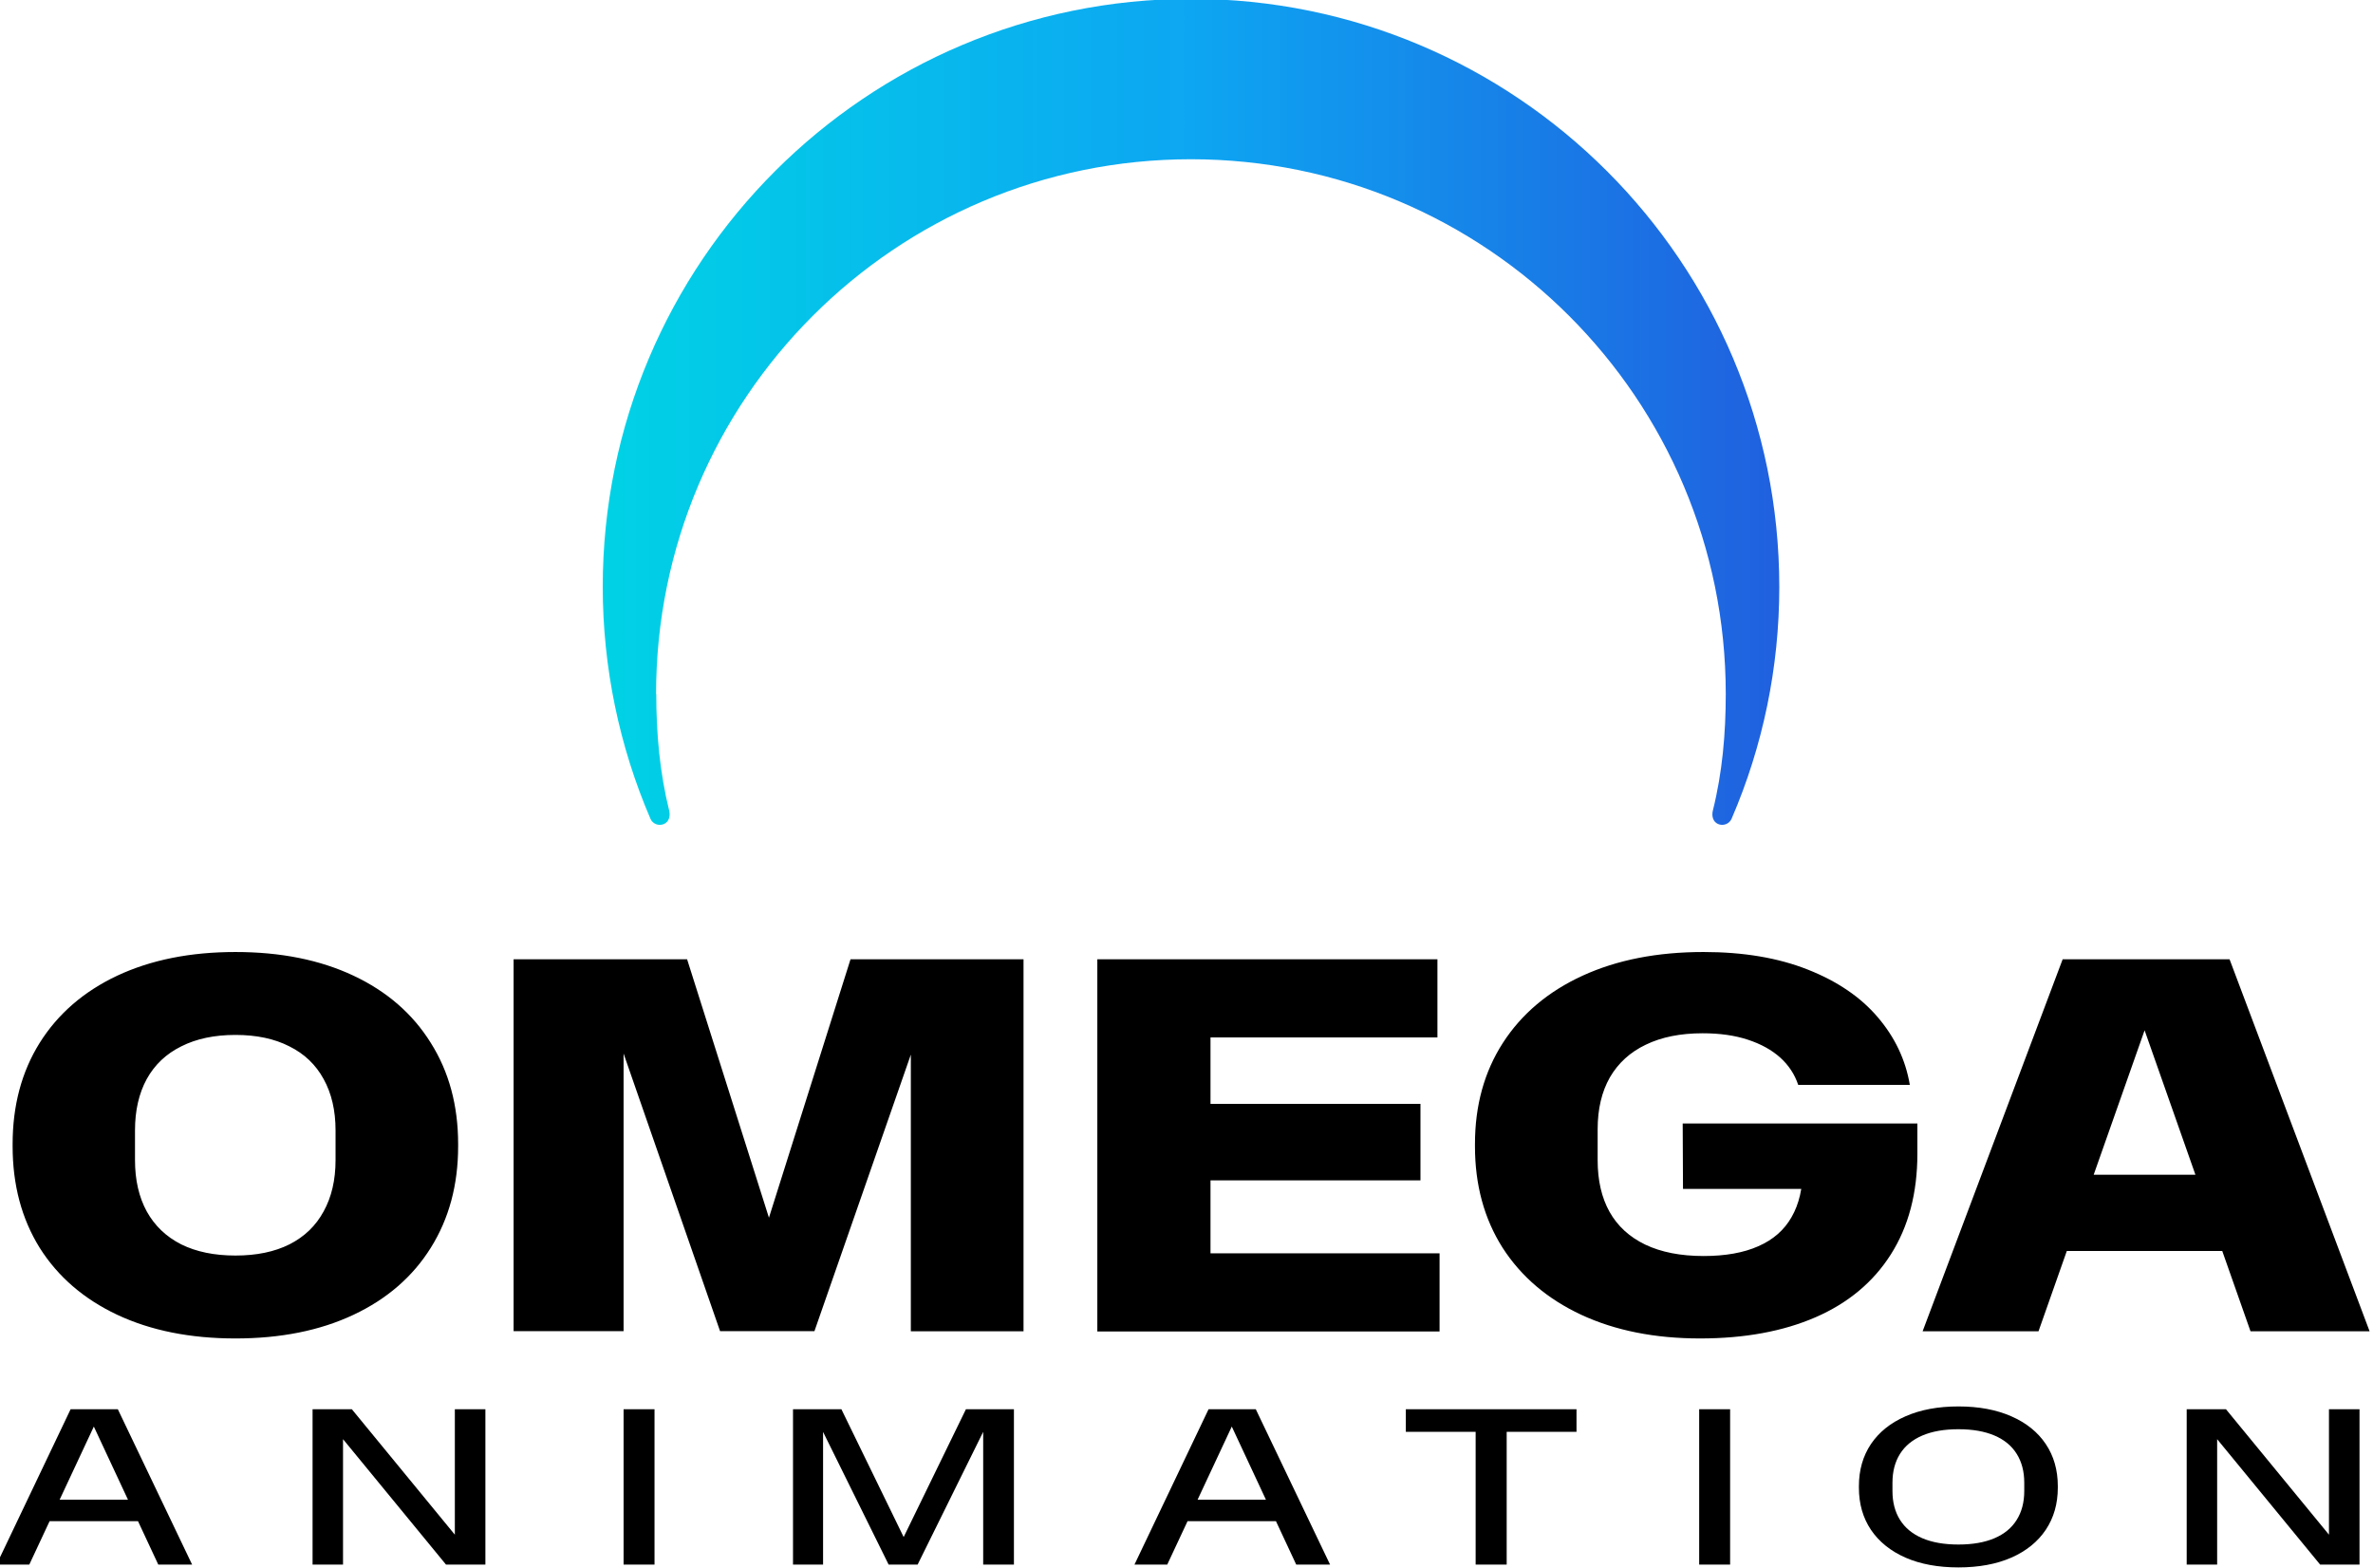
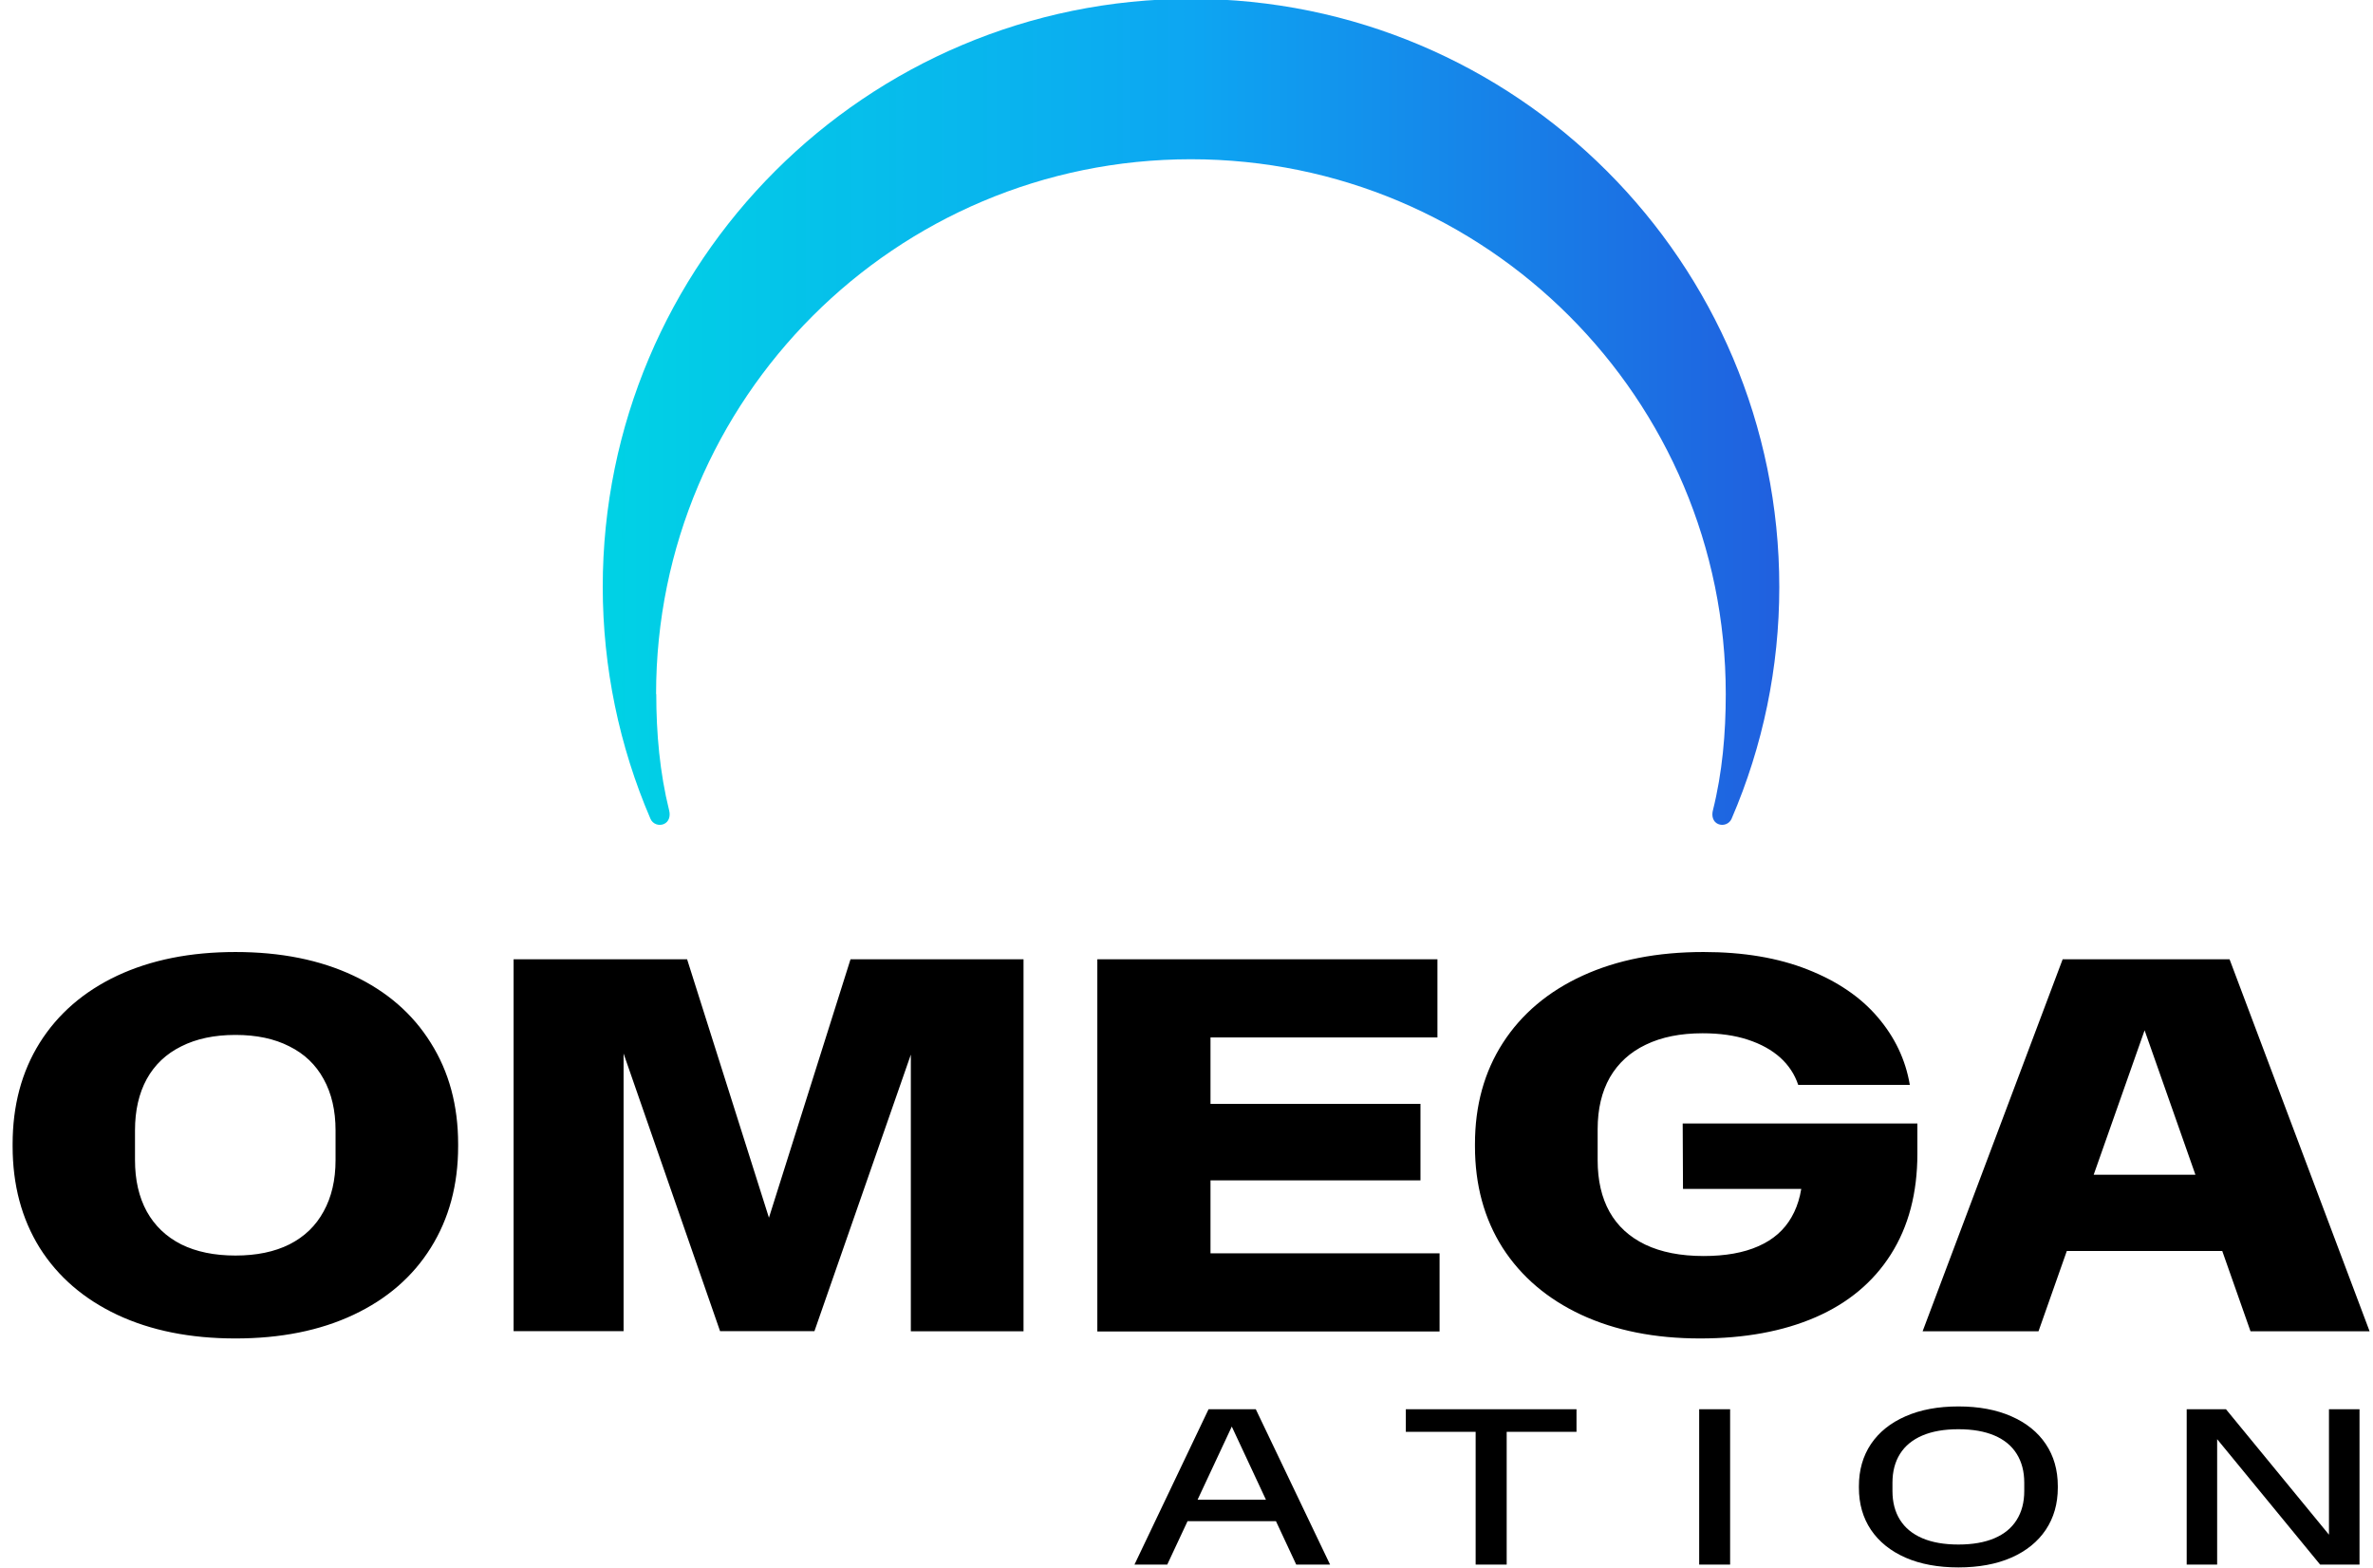
<svg xmlns="http://www.w3.org/2000/svg" xmlns:ns1="http://www.inkscape.org/namespaces/inkscape" xmlns:ns2="http://sodipodi.sourceforge.net/DTD/sodipodi-0.dtd" xmlns:xlink="http://www.w3.org/1999/xlink" width="80.063mm" height="52.917mm" viewBox="0 0 80.063 52.917" version="1.1" id="svg1" ns1:version="1.3.2 (091e20e, 2023-11-25, custom)" ns2:docname="Omega Animation 2023.svg">
  <ns2:namedview id="namedview1" pagecolor="#505050" bordercolor="#ffffff" borderopacity="1" ns1:showpageshadow="0" ns1:pageopacity="0" ns1:pagecheckerboard="1" ns1:deskcolor="#505050" ns1:document-units="mm" ns1:zoom="0.63622746" ns1:cx="-19.647061" ns1:cy="-140.67296" ns1:window-width="1366" ns1:window-height="697" ns1:window-x="-8" ns1:window-y="-8" ns1:window-maximized="1" ns1:current-layer="layer1" />
  <defs id="defs1">
    <linearGradient id="linearGradient42" ns1:collect="always">
      <stop style="stop-color:#00d2e5;stop-opacity:1;" offset="0" id="stop42" />
      <stop style="stop-color:#0da6f2;stop-opacity:1;" offset="0.5" id="stop44" />
      <stop style="stop-color:#2060df;stop-opacity:1;" offset="1" id="stop43" />
    </linearGradient>
    <linearGradient ns1:collect="always" xlink:href="#linearGradient42" id="linearGradient24" gradientUnits="userSpaceOnUse" gradientTransform="translate(149.108,-26.877)" x1="-475.049" y1="-73.904" x2="-462.917" y2="-73.904" />
  </defs>
  <g ns1:label="Layer 1" ns1:groupmode="layer" id="layer1" transform="translate(-157.427,-178.594)">
    <g id="g32" transform="matrix(3.272,0,0,3.272,1244.245,522.246)">
      <path id="text10-6-1-0-5-3-7" style="font-size:73.136px;line-height:0.85;font-family:'NaN Metrify A VF';-inkscape-font-specification:'NaN Metrify A VF @wght=800,wdth=105';font-feature-settings:'ss16';font-variation-settings:'wdth' 105, 'wght' 800;text-align:center;letter-spacing:0.25px;baseline-shift:baseline;white-space:pre;vector-effect:none;fill:#000000;fill-opacity:1;stroke-width:0.425;stroke-linecap:butt;stroke-linejoin:miter;stroke-miterlimit:150;stroke-dasharray:none;stroke-dashoffset:0;stroke-opacity:1;-inkscape-stroke:none;paint-order:stroke fill markers;stop-color:#000000" d="m -329.729,-91.226 q -0.699,0 -1.219,-0.244 -0.518,-0.244 -0.8,-0.691 -0.279,-0.449 -0.279,-1.047 v -0.022 q 0,-0.597 0.279,-1.044 0.282,-0.449 0.8,-0.693 0.521,-0.244 1.219,-0.244 0.699,0 1.217,0.244 0.518,0.244 0.797,0.693 0.282,0.447 0.282,1.044 v 0.022 q 0,0.597 -0.282,1.047 -0.279,0.447 -0.797,0.691 -0.518,0.244 -1.217,0.244 z m 0,-0.855 q 0.326,0 0.556,-0.115 0.233,-0.118 0.353,-0.34 0.123,-0.222 0.123,-0.529 v -0.307 q 0,-0.307 -0.123,-0.529 -0.121,-0.222 -0.353,-0.337 -0.23,-0.118 -0.556,-0.118 -0.326,0 -0.559,0.118 -0.233,0.115 -0.356,0.337 -0.121,0.222 -0.121,0.529 v 0.307 q 0,0.307 0.121,0.529 0.123,0.222 0.356,0.34 0.233,0.115 0.559,0.115 z m 2.868,-3.055 h 1.789 l 0.937,2.959 h -0.186 l 0.934,-2.959 h 1.784 v 3.836 h -1.162 v -3.231 l 0.129,0.008 -1.123,3.222 h -0.973 l -1.118,-3.217 0.123,-0.014 v 3.231 h -1.134 z m 6.603,1.491 h 2.748 v 0.789 h -2.748 z m -0.584,-1.491 h 3.507 v 0.806 h -2.587 l 0.247,-0.271 v 2.768 l -0.247,-0.271 h 2.609 v 0.806 h -3.529 z m 6.036,1.693 h 2.42 v 0.312 q 0,0.608 -0.274,1.039 -0.271,0.427 -0.775,0.647 -0.504,0.219 -1.192,0.219 -0.699,0 -1.225,-0.244 -0.523,-0.244 -0.811,-0.691 -0.285,-0.449 -0.285,-1.047 v -0.022 q 0,-0.597 0.288,-1.044 0.29,-0.449 0.822,-0.693 0.532,-0.244 1.247,-0.244 0.617,0 1.074,0.181 0.458,0.181 0.721,0.49 0.266,0.31 0.332,0.699 h -1.151 q -0.055,-0.164 -0.186,-0.282 -0.132,-0.118 -0.334,-0.184 -0.2,-0.066 -0.466,-0.066 -0.343,0 -0.586,0.118 -0.241,0.115 -0.37,0.337 -0.126,0.222 -0.126,0.534 v 0.321 q 0,0.312 0.123,0.532 0.123,0.219 0.367,0.337 0.247,0.118 0.603,0.118 0.337,0 0.564,-0.101 0.23,-0.101 0.343,-0.301 0.115,-0.2 0.115,-0.493 v -0.101 l 0.258,0.304 h -1.493 z m 5.639,-1.693 1.444,3.836 h -1.228 l -1.184,-3.365 h 0.184 l -1.186,3.365 h -1.195 l 1.444,-3.836 z m -2.129,2.222 h 2.658 l 0.014,0.786 h -2.683 z" />
      <path id="path24123-0-8-2-3-0-0-6-3-7" style="font-variation-settings:'wdth' 115, 'wght' 500;vector-effect:none;fill:url(#linearGradient24);fill-opacity:1;stroke:none;stroke-width:0.466;stroke-linecap:butt;stroke-linejoin:miter;stroke-miterlimit:150;stroke-dasharray:none;stroke-dashoffset:0;stroke-opacity:1;-inkscape-stroke:none;paint-order:stroke fill markers;stop-color:#000000" d="m -325.39,-97.871 c 6e-5,0.405 0.036,0.81 0.133,1.201 0.014,0.056 -6.2e-4,0.115 -0.054,0.139 -0.053,0.023 -0.116,-3.18e-4 -0.139,-0.054 -0.323,-0.751 -0.491,-1.563 -0.492,-2.389 -2.7e-4,-3.35 2.716,-6.066 6.066,-6.066 3.35,0 6.066,2.716 6.066,6.066 -6e-5,0.826 -0.168,1.638 -0.492,2.389 -0.023,0.053 -0.086,0.077 -0.139,0.054 -0.053,-0.023 -0.068,-0.082 -0.054,-0.139 0.098,-0.391 0.133,-0.796 0.133,-1.201 4.1e-4,-3.046 -2.469,-5.515 -5.515,-5.515 -3.046,0 -5.515,2.469 -5.515,5.515 z" ns2:nodetypes="sssssssssssss" />
-       <path style="font-weight:normal;font-size:73.136px;line-height:0.85;font-family:'NaN Metrify C VF';-inkscape-font-specification:'NaN Metrify C VF @wght=500,wdth=115';font-feature-settings:'ss16';font-variation-settings:'wdth' 115, 'wght' 500;letter-spacing:32.435px;white-space:pre;stroke:none;stroke-width:0.177;stroke-miterlimit:150;paint-order:stroke fill markers" d="m -330.942,-90.496 0.766,1.602 h -0.349 l -0.704,-1.508 h 0.079 l -0.705,1.508 h -0.338 l 0.764,-1.602 z m -0.787,0.933 h 1.094 l 0.03,0.221 h -1.155 z m 2.795,-0.933 h 0.405 l 1.184,1.442 -0.122,0.001 v -1.443 h 0.315 v 1.602 h -0.406 l -1.184,-1.442 0.122,-0.001 v 1.443 h -0.314 z m 3.207,0 h 0.319 v 1.602 h -0.319 z" id="path30" />
-       <path style="font-weight:normal;font-size:73.136px;line-height:0.85;font-family:'NaN Metrify a VF';-inkscape-font-specification:'NaN Metrify a VF @wght=500,wdth=115';font-feature-settings:'ss16';font-variation-settings:'wdth' 115, 'wght' 500;letter-spacing:32.435px;white-space:pre;stroke:none;stroke-width:0.177;stroke-miterlimit:150;paint-order:stroke fill markers" d="m -323.98,-90.496 h 0.499 l 0.683,1.402 h -0.082 l 0.683,-1.402 h 0.495 v 1.602 h -0.317 v -1.459 l 0.037,0.015 -0.713,1.444 h -0.299 l -0.709,-1.435 0.033,-0.024 v 1.459 h -0.31 z" id="path31" />
      <path style="font-weight:normal;font-size:73.136px;line-height:0.85;font-family:'NaN Metrify C VF';-inkscape-font-specification:'NaN Metrify C VF @wght=500,wdth=115';font-feature-settings:'ss16';font-variation-settings:'wdth' 115, 'wght' 500;letter-spacing:32.435px;white-space:pre;stroke:none;stroke-width:0.177;stroke-miterlimit:150;paint-order:stroke fill markers" d="m -319.208,-90.496 0.766,1.602 h -0.349 l -0.704,-1.508 h 0.079 l -0.705,1.508 h -0.338 l 0.764,-1.602 z m -0.787,0.933 h 1.094 l 0.03,0.221 h -1.155 z m 3.054,-0.823 h 0.32 v 1.492 h -0.32 z m -0.72,-0.11 h 1.76 v 0.233 h -1.76 z m 3.025,0 h 0.319 v 1.602 h -0.319 z m 2.673,1.631 q -0.315,0 -0.546,-0.101 -0.231,-0.102 -0.356,-0.287 -0.124,-0.185 -0.124,-0.434 v -0.016 q 0,-0.248 0.124,-0.434 0.125,-0.185 0.356,-0.286 0.231,-0.102 0.546,-0.102 0.315,0 0.546,0.102 0.231,0.101 0.355,0.286 0.124,0.185 0.124,0.434 v 0.016 q 0,0.248 -0.124,0.434 -0.124,0.185 -0.355,0.287 -0.231,0.101 -0.546,0.101 z m 0,-0.236 q 0.22,0 0.372,-0.065 0.152,-0.065 0.229,-0.189 0.078,-0.124 0.078,-0.298 v -0.085 q 0,-0.174 -0.078,-0.298 -0.077,-0.124 -0.229,-0.189 -0.152,-0.065 -0.372,-0.065 -0.22,0 -0.372,0.065 -0.152,0.065 -0.23,0.189 -0.078,0.124 -0.078,0.298 v 0.085 q 0,0.174 0.078,0.298 0.078,0.124 0.23,0.189 0.152,0.065 0.372,0.065 z m 2.354,-1.395 h 0.405 l 1.184,1.442 -0.122,0.001 v -1.443 h 0.315 v 1.602 h -0.406 l -1.184,-1.442 0.122,-0.001 v 1.443 h -0.314 z" id="path32" />
    </g>
  </g>
</svg>